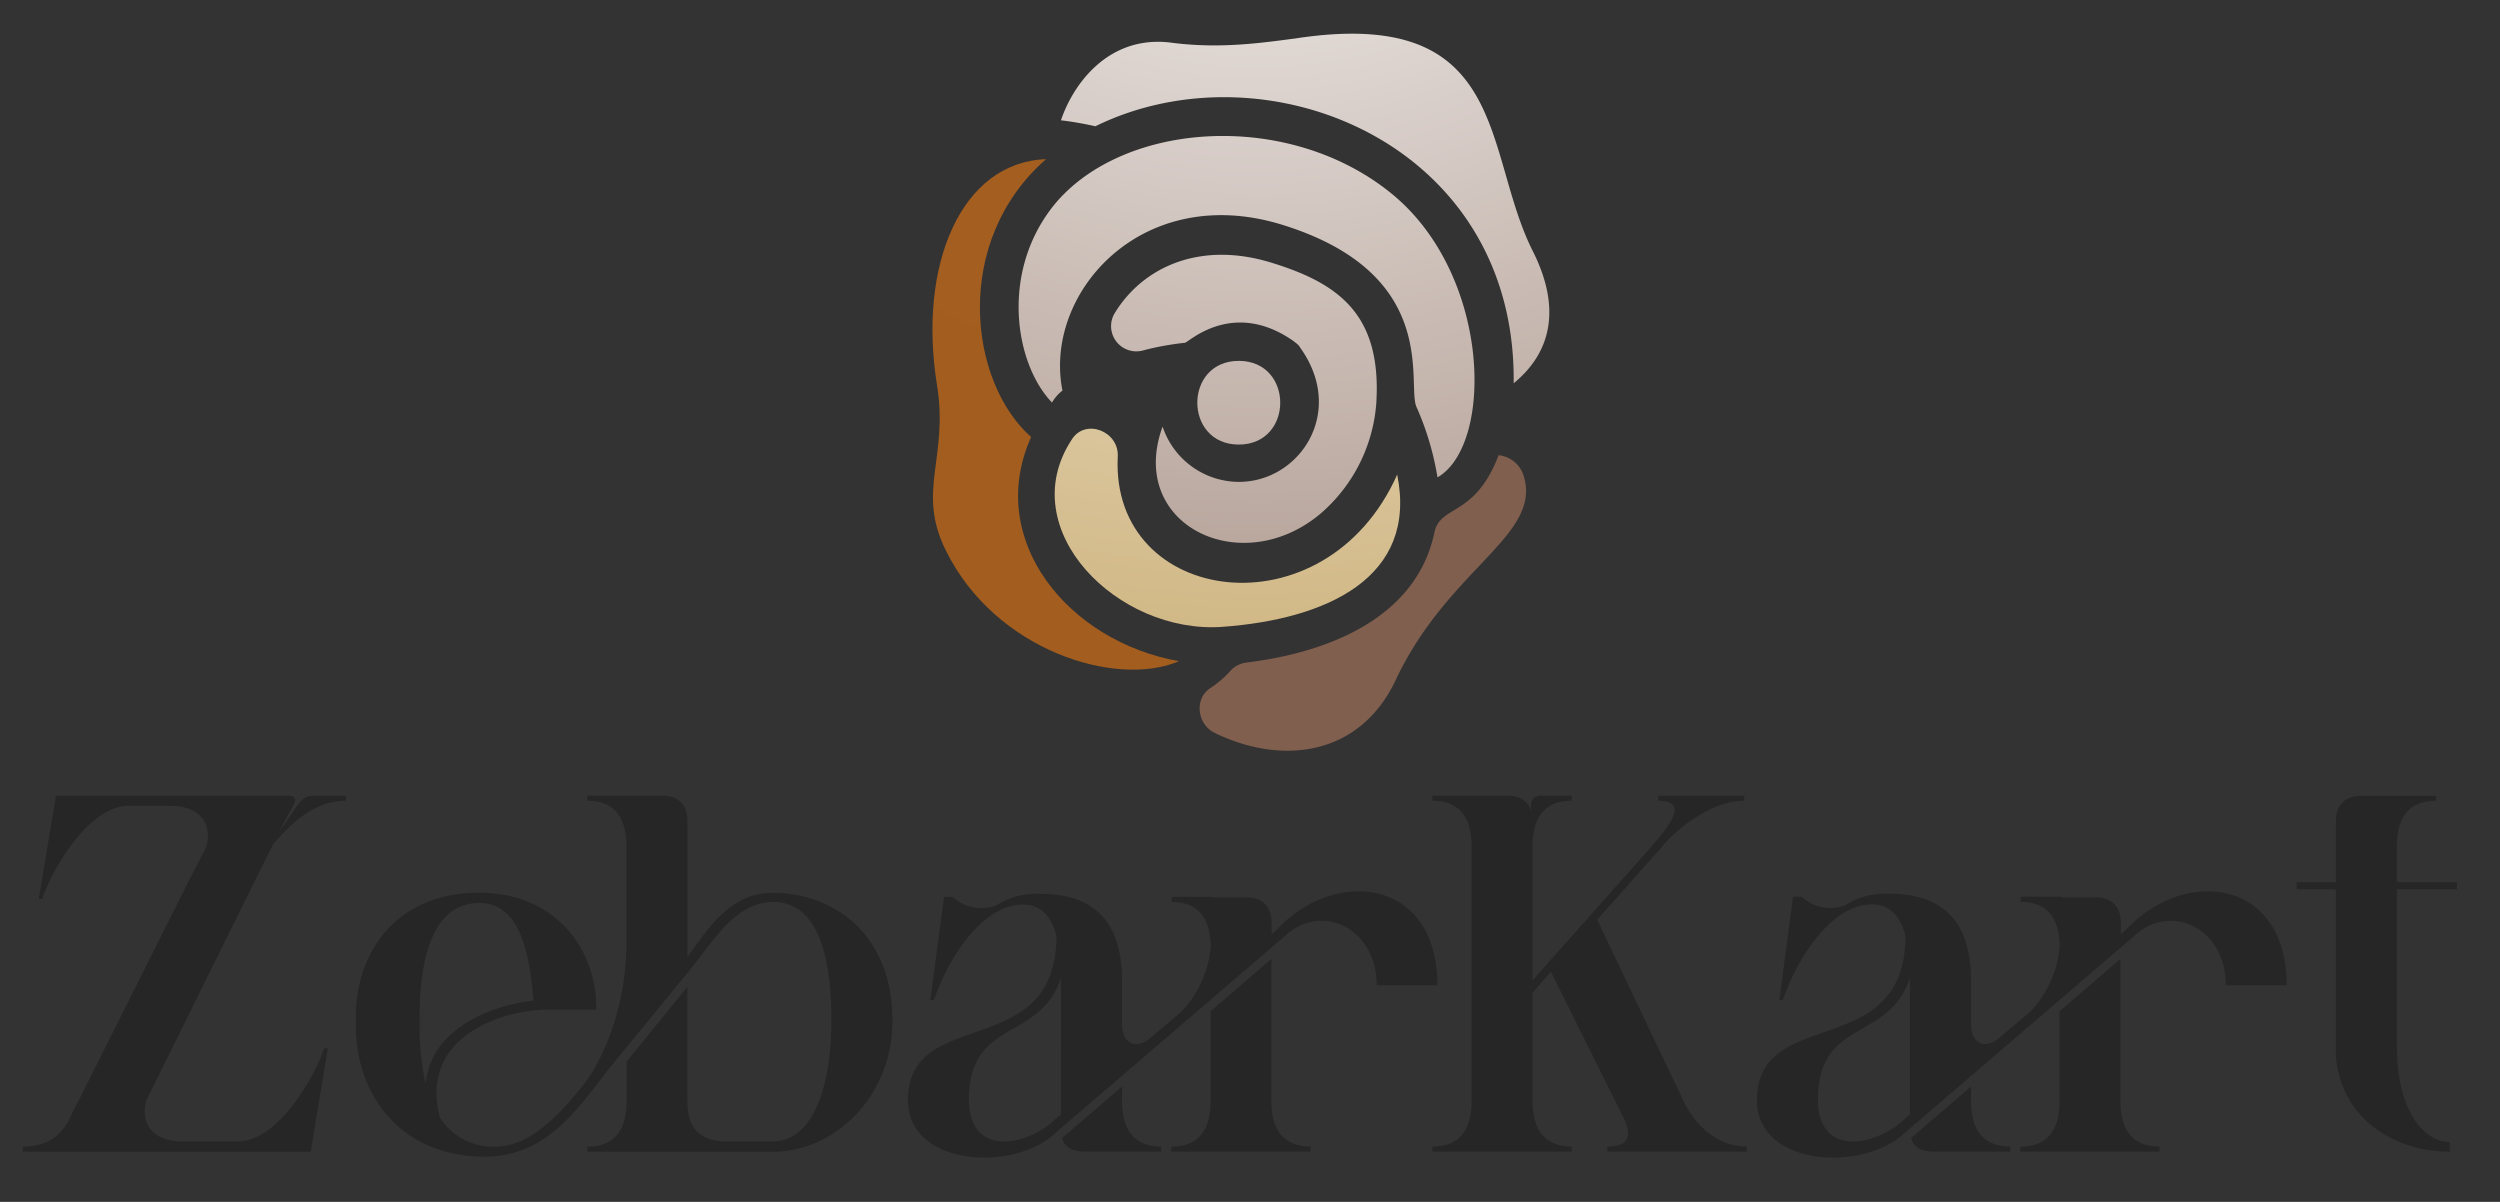
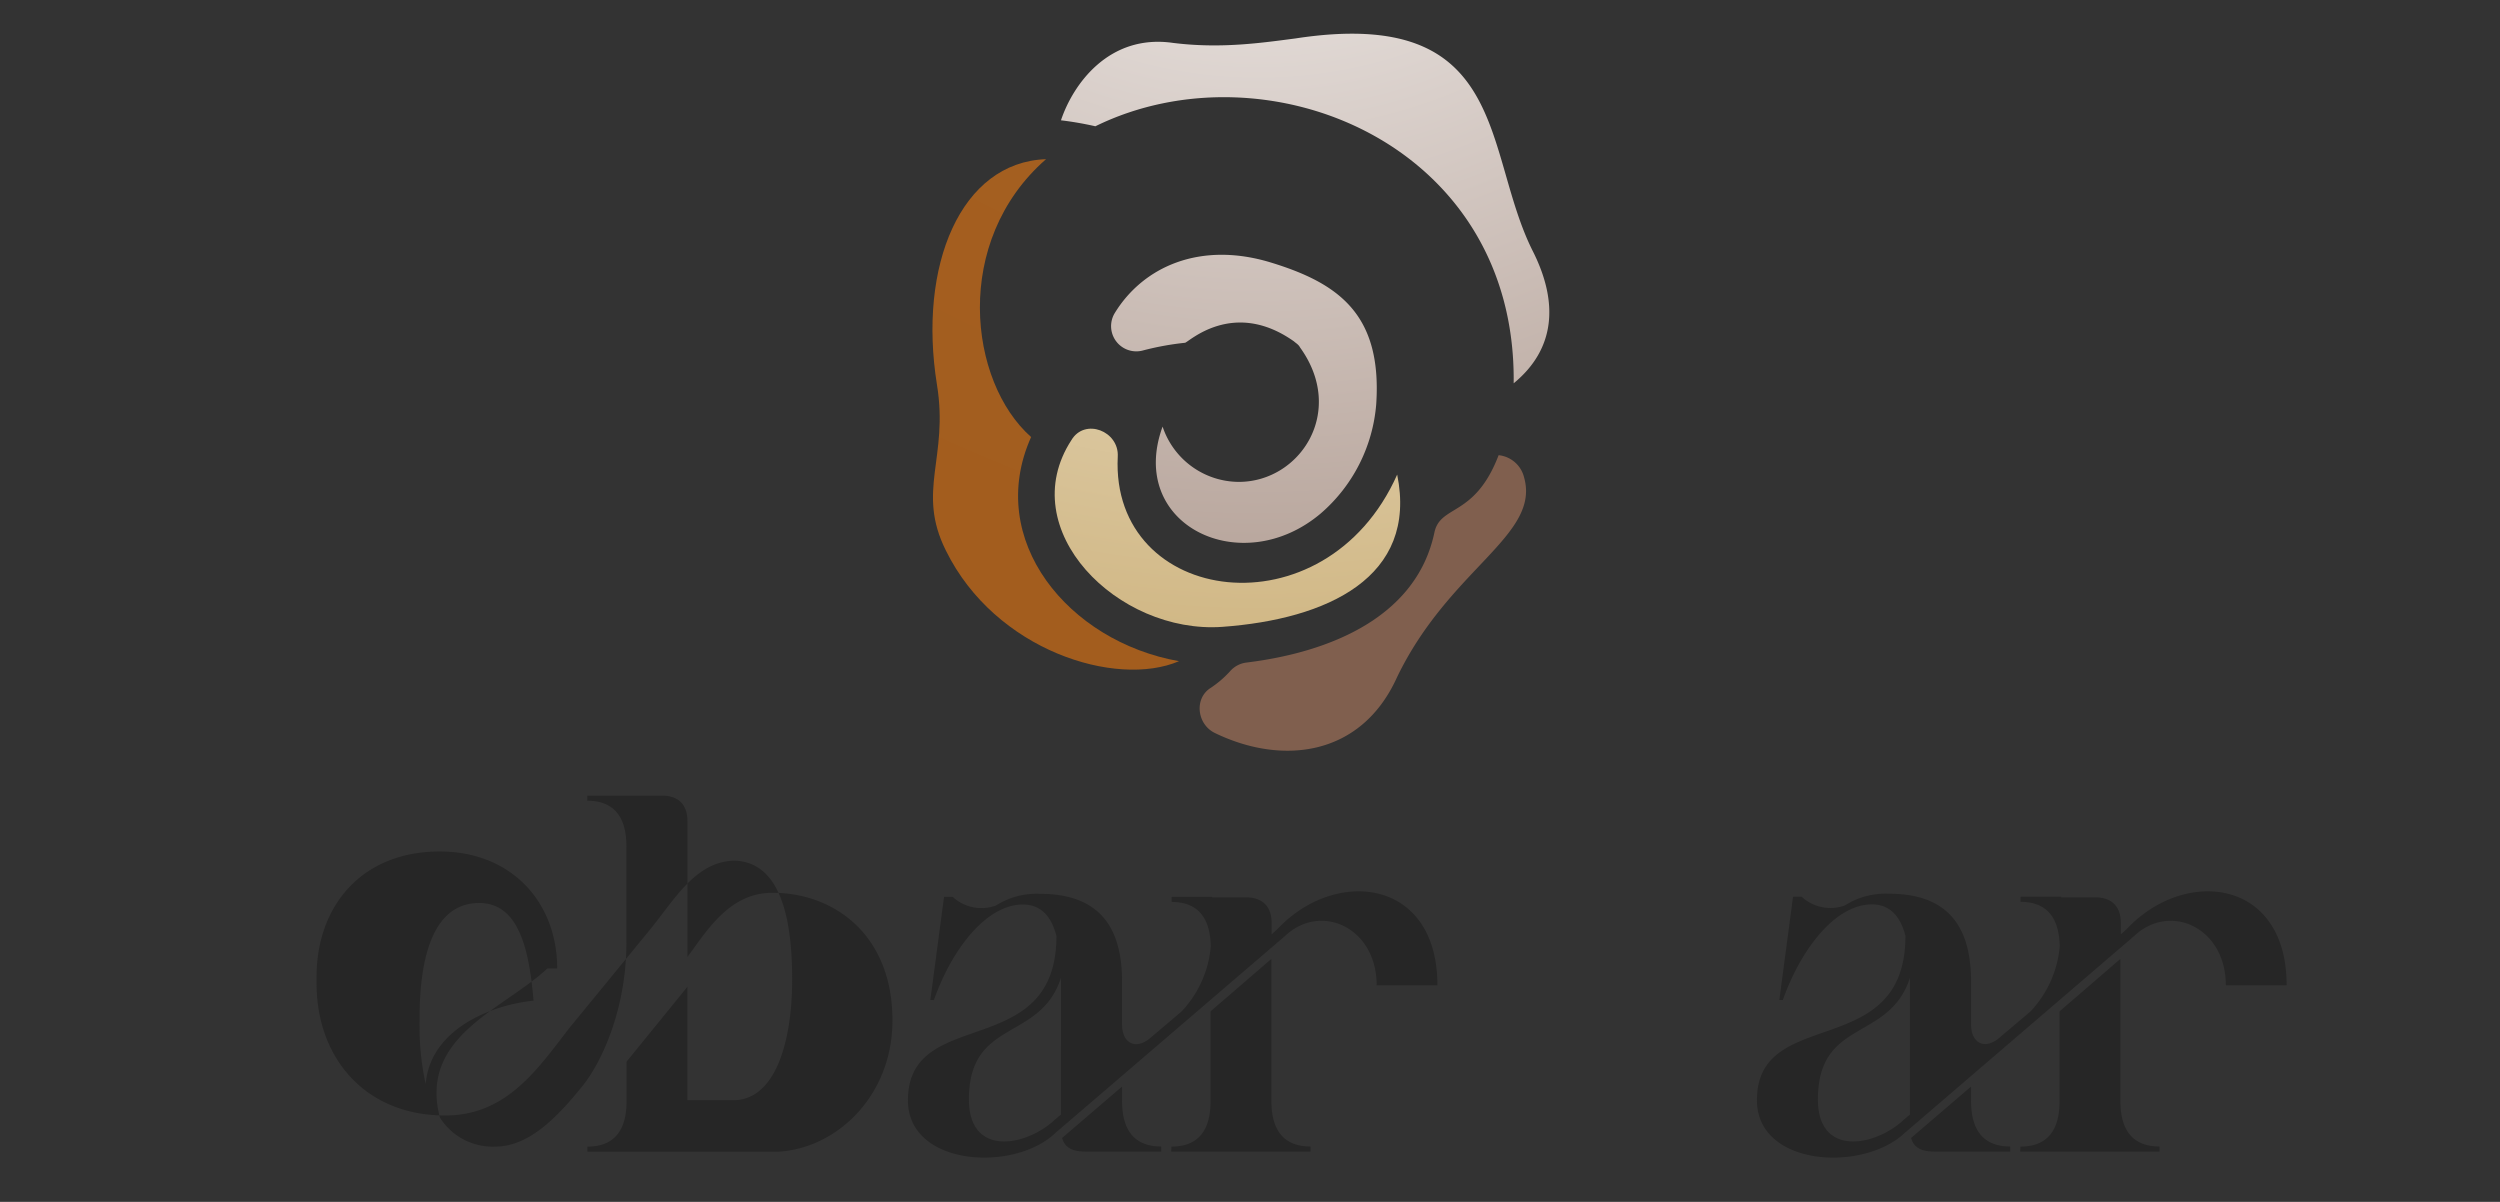
<svg xmlns="http://www.w3.org/2000/svg" viewBox="0 0 452.18 217.38" data-name="Layer 1" id="Layer_1">
  <rect x="0" y="0" width="452.18" height="217.38" fill="#333333" stroke="none" />
  <defs>
    <style>
      .cls-1 {
        fill: #262626;
      }

      .cls-2 {
        fill: url(#radial-gradient);
      }

      .cls-3 {
        fill: url(#radial-gradient-2);
      }

      .cls-4 {
        fill: url(#radial-gradient-3);
      }

      .cls-5 {
        fill: url(#radial-gradient-4);
      }
    </style>
    <radialGradient gradientUnits="userSpaceOnUse" r="307.31" cy="-181.48" cx="289.28" id="radial-gradient">
      <stop stop-color="#fff" offset="0" />
      <stop stop-color="#fefcfb" offset="0" />
      <stop stop-color="#ebdbcd" offset="0.07" />
      <stop stop-color="#dabda4" offset="0.14" />
      <stop stop-color="#cba380" offset="0.21" />
      <stop stop-color="#bf8d61" offset="0.29" />
      <stop stop-color="#b47c49" offset="0.37" />
      <stop stop-color="#ad6e36" offset="0.47" />
      <stop stop-color="#a76428" offset="0.58" />
      <stop stop-color="#a45f20" offset="0.73" />
      <stop stop-color="#a35d1e" offset="1" />
    </radialGradient>
    <radialGradient gradientUnits="userSpaceOnUse" r="307.31" cy="567.62" cx="-352.95" id="radial-gradient-2">
      <stop stop-color="#fff" offset="0.23" />
      <stop stop-color="#f9f8f7" offset="0.23" />
      <stop stop-color="#ddd4d0" offset="0.25" />
      <stop stop-color="#c4b4ac" offset="0.28" />
      <stop stop-color="#af9a8f" offset="0.31" />
      <stop stop-color="#9d8477" offset="0.33" />
      <stop stop-color="#907365" offset="0.37" />
      <stop stop-color="#876858" offset="0.41" />
      <stop stop-color="#826150" offset="0.46" />
      <stop stop-color="#805f4e" offset="0.57" />
    </radialGradient>
    <radialGradient gradientUnits="userSpaceOnUse" r="307.31" cy="-69.48" cx="227.62" id="radial-gradient-3">
      <stop stop-color="#fff" offset="0" />
      <stop stop-color="#b28834" offset="1" />
    </radialGradient>
    <radialGradient gradientUnits="userSpaceOnUse" r="307.31" cy="-69.48" cx="227.62" id="radial-gradient-4">
      <stop stop-color="#fff" offset="0" />
      <stop stop-color="#805f4e" offset="1" />
    </radialGradient>
  </defs>
  <g>
-     <path d="M26.48,199c-.92,3,0,7.45,6.53,7.45H43c7.36,0,14-11.87,15.64-16.83h.65L56.2,208.31H4.13v-.92c4.32,0,6.53-1.84,8.09-4.32l1.57-3.22.46-.83L35,157.62l2.3-4.42c.92-3,0-7.45-6.54-7.45H23.26c-7.36,0-14,11.87-15.64,16.84H7l3.13-18.68H51.78c2.95,0,1.2,1.66-.27,4.6l-1,1.93,3.22-4.69c1.2-1.75,2.12-1.84,3.32-1.84h5.52v.92c-6.26,0-10.4,4.79-13.16,7.82l-2.48,5Z" class="cls-1" />
-     <path d="M79.57,202.15a11.31,11.31,0,0,0,10,5.24c6.07,0,11.13-5.24,15.55-10.67,3.77-4.51,8.18-14.35,8.18-26.22V153.2c0-3-.55-8.37-7.08-8.37v-.92h13.52c3,0,4.6,1.66,4.6,4.6v24.57c3.5-4.7,7.55-11.6,15.37-11.6,11.13,0,21.71,7.55,21.71,23.09,0,13.53-9.94,23.1-20.61,23.74H106.25v-.92c6.53,0,7.08-5.34,7.08-8.37v-7l11-13.53V199c0,3,.56,7.45,7.09,7.45h8.28c7.54,0,10.67-10.3,10.67-21.9,0-13.06-3-21.25-10.49-21.43-7,.18-10.76,7-15.18,12.42l-14.63,17.85c-5.7,7.36-11.31,15.82-22.44,15.82-14.72,0-23.28-10.67-23.28-23.83v-1.28c0-12.7,8.1-22.64,22.27-22.64,13,0,21.25,9.2,21.25,21.16H99C91,182.64,75.71,187.43,79.57,202.15ZM75.89,185.4A47.2,47.2,0,0,0,77,196.07C77.82,186,89.14,181.72,96.5,181c-.83-10.12-3-17.67-9.84-17.67-8,0-10.77,9.11-10.77,20.8Z" class="cls-1" />
+     <path d="M79.57,202.15a11.31,11.31,0,0,0,10,5.24c6.07,0,11.13-5.24,15.55-10.67,3.77-4.51,8.18-14.35,8.18-26.22V153.2c0-3-.55-8.37-7.08-8.37v-.92h13.52c3,0,4.6,1.66,4.6,4.6v24.57c3.5-4.7,7.55-11.6,15.37-11.6,11.13,0,21.71,7.55,21.71,23.09,0,13.53-9.94,23.1-20.61,23.74H106.25v-.92c6.53,0,7.08-5.34,7.08-8.37v-7l11-13.53V199h8.28c7.54,0,10.67-10.3,10.67-21.9,0-13.06-3-21.25-10.49-21.43-7,.18-10.76,7-15.18,12.42l-14.63,17.85c-5.7,7.36-11.31,15.82-22.44,15.82-14.72,0-23.28-10.67-23.28-23.83v-1.28c0-12.7,8.1-22.64,22.27-22.64,13,0,21.25,9.2,21.25,21.16H99C91,182.64,75.71,187.43,79.57,202.15ZM75.89,185.4A47.2,47.2,0,0,0,77,196.07C77.82,186,89.14,181.72,96.5,181c-.83-10.12-3-17.67-9.84-17.67-8,0-10.77,9.11-10.77,20.8Z" class="cls-1" />
    <path d="M219.24,162.31h6.16c2.94,0,4.6,1.66,4.6,4.6V169l1.1-1c10.49-11.14,28.89-9.11,28.89,10.21H249c0-10.49-10.12-15-16.56-8.93L190.9,204.91c-7.45,7.17-26.68,6.07-26.68-5.89,0-17.3,26.86-6.81,26.86-29.72-.82-3.22-2.57-5.7-6.07-5.7-6.53,0-12.78,7.91-16.1,17.29h-.64l2.48-18.67h1.57a7.64,7.64,0,0,0,7.82,1.56,13.72,13.72,0,0,1,8-2.11c12.6,0,14.63,8.46,14.81,15.18v8.46c0,3.4,2.49,4.69,5.15,2.39l5-4.23.09-.09.46-.37A19.58,19.58,0,0,0,219,171.14c-.09-3-.83-8-7.08-8v-.92h7.36ZM190.9,202.42l1-.83V176.85c-3.77,11.68-16.74,7.27-16.65,22.17C175.35,209.41,185.84,207.3,190.9,202.42Zm1.2,3.41,10.85-9.3V199c0,3,.55,8.37,7.09,8.37v.92H196.51C194.21,208.31,192.65,207.76,192.1,205.83Zm19.78,1.56c6.53,0,7.08-5.34,7.08-8.37v-16.1l11-9.48V199c0,3,.55,8.37,7.08,8.37v.92h-25.2Z" class="cls-1" />
-     <path d="M276.93,146.67v-.92a1.65,1.65,0,0,1,1.84-1.84h5.52v.92c-6.53,0-7.09,5.34-7.09,8.37v24.11l21.44-24.11c1.75-2.2,7.82-8.37,1.29-8.37v-.92h15.55v.92c-6.54,0-13.25,6.17-14.91,8.37l-11.68,13.16L304.44,199c1.29,2.85,5,8.37,11.5,8.37v.92H290.73v-.92c4.14,0,4.14-2.21,3.22-4.6l-13.43-27-3.32,3.77V199c0,3,.56,8.37,7.09,8.37v.92H259.08v-.92c6.53,0,7.09-5.34,7.09-8.37V153.2c0-3-.56-8.37-7.09-8.37v-.92h13.53C274.81,143.91,276.38,144.83,276.93,146.67Z" class="cls-1" />
    <path d="M372.8,162.31H379c2.94,0,4.6,1.66,4.6,4.6V169l1.1-1c10.49-11.14,28.89-9.11,28.89,10.21h-11c0-10.49-10.12-15-16.56-8.93l-41.49,35.61C337,212.08,317.78,211,317.78,199c0-17.3,26.86-6.81,26.86-29.72-.82-3.22-2.57-5.7-6.07-5.7-6.53,0-12.78,7.91-16.1,17.29h-.64l2.48-18.67h1.57a7.64,7.64,0,0,0,7.82,1.56,13.72,13.72,0,0,1,8-2.11c12.6,0,14.63,8.46,14.81,15.18v8.46c0,3.4,2.49,4.69,5.15,2.39l5-4.23.09-.09.46-.37a19.58,19.58,0,0,0,5.34-11.87c-.09-3-.83-8-7.08-8v-.92h7.36Zm-28.34,40.11,1-.83V176.85c-3.77,11.68-16.74,7.27-16.65,22.17C328.91,209.41,339.4,207.3,344.46,202.42Zm1.2,3.41,10.85-9.3V199c0,3,.55,8.37,7.09,8.37v.92H350.07C347.77,208.31,346.21,207.76,345.66,205.83Zm19.78,1.56c6.53,0,7.08-5.34,7.08-8.37v-16.1l11-9.48V199c0,3,.55,8.37,7.08,8.37v.92h-25.2Z" class="cls-1" />
-     <path d="M440.61,144.83c-6.53,0-7.08,5.34-7.08,8.37v6.35h10.85v1.29H433.53v28.52c0,11.32,4.78,17.2,9.56,17.2v1.75c-9.84,0-19.59-5.79-20.6-17.2V160.84H415.4v-1.29h7.09v-11c0-2.94,1.65-4.6,4.6-4.6h13.52Z" class="cls-1" />
  </g>
  <g>
    <path d="M189.2,28.79c-17,14.86-14,40.27-2.7,50.26-8.38,18.65,6.75,37,26.75,40.54-11.35,4.87-33.24-1.89-42.16-20-5.4-10.81.54-16.75-1.62-30C166,48,173.79,29.33,189.2,28.79Z" class="cls-2" />
    <path d="M218.92,124.46a18.76,18.76,0,0,0,3.52-3,4.69,4.69,0,0,1,3-1.62c15.4-1.89,30.81-8.38,34-23.51,1.08-5.13,7.3-2.7,11.62-14a5.3,5.3,0,0,1,4.6,4c3,10.54-13.52,16.49-23,36.21-6.49,14.33-20.81,15.95-33,10C216.49,130.94,216,126.35,218.92,124.46Z" class="cls-3" />
    <path d="M221.09,113.38c-18.92,1.35-37.84-17.57-27.3-33.78,2.43-4.06,8.65-1.63,8.38,3-1.35,27,37.56,32.43,50.54,3.24C256.49,104.46,240,112,221.09,113.38Z" class="cls-4" />
-     <path d="M224.06,80.41c-10,0-10-15.14,0-15.14S234.06,80.41,224.06,80.41Z" class="cls-5" />
    <path d="M206.76,63.38a4.56,4.56,0,0,1-5.13-6.76c5.13-8.37,15.4-13,28.1-9.18,12.44,3.78,20.27,9.45,19.19,25.67a29.18,29.18,0,0,1-10,19.73C224.6,105,203.79,95,210.28,77.16a14.6,14.6,0,0,0,13.78,10c11.08,0,19.46-12.7,11.08-24.32-.27-.54-.81-.81-1.08-1.08C223,53.92,214.87,62,214.33,62A50.52,50.52,0,0,0,206.76,63.38Z" class="cls-5" />
-     <path d="M251.35,34.74c18.38,14.59,18.92,45.67,8.65,51.61a51.43,51.43,0,0,0-3.78-12.7c-1.89-4.05,4.59-24.05-24.32-33-25.41-7.84-43.24,12.43-39.73,30a7.28,7.28,0,0,0-1.89,2.16c-6.76-7-9.46-23.78.54-35.94C203.25,22,232.71,19.87,251.35,34.74Z" class="cls-5" />
    <path d="M277.3,45.54c4.59,9.19,4.05,17.57-3.52,23.79.54-43.51-44.86-61.62-75.66-46.49a60.86,60.86,0,0,0-6.22-1.08c2.16-6.48,8.65-15.67,20.27-14,8.65,1.08,15.94,0,22.16-.81C273.24,1,268.11,27.44,277.3,45.54Z" class="cls-5" />
  </g>
</svg>